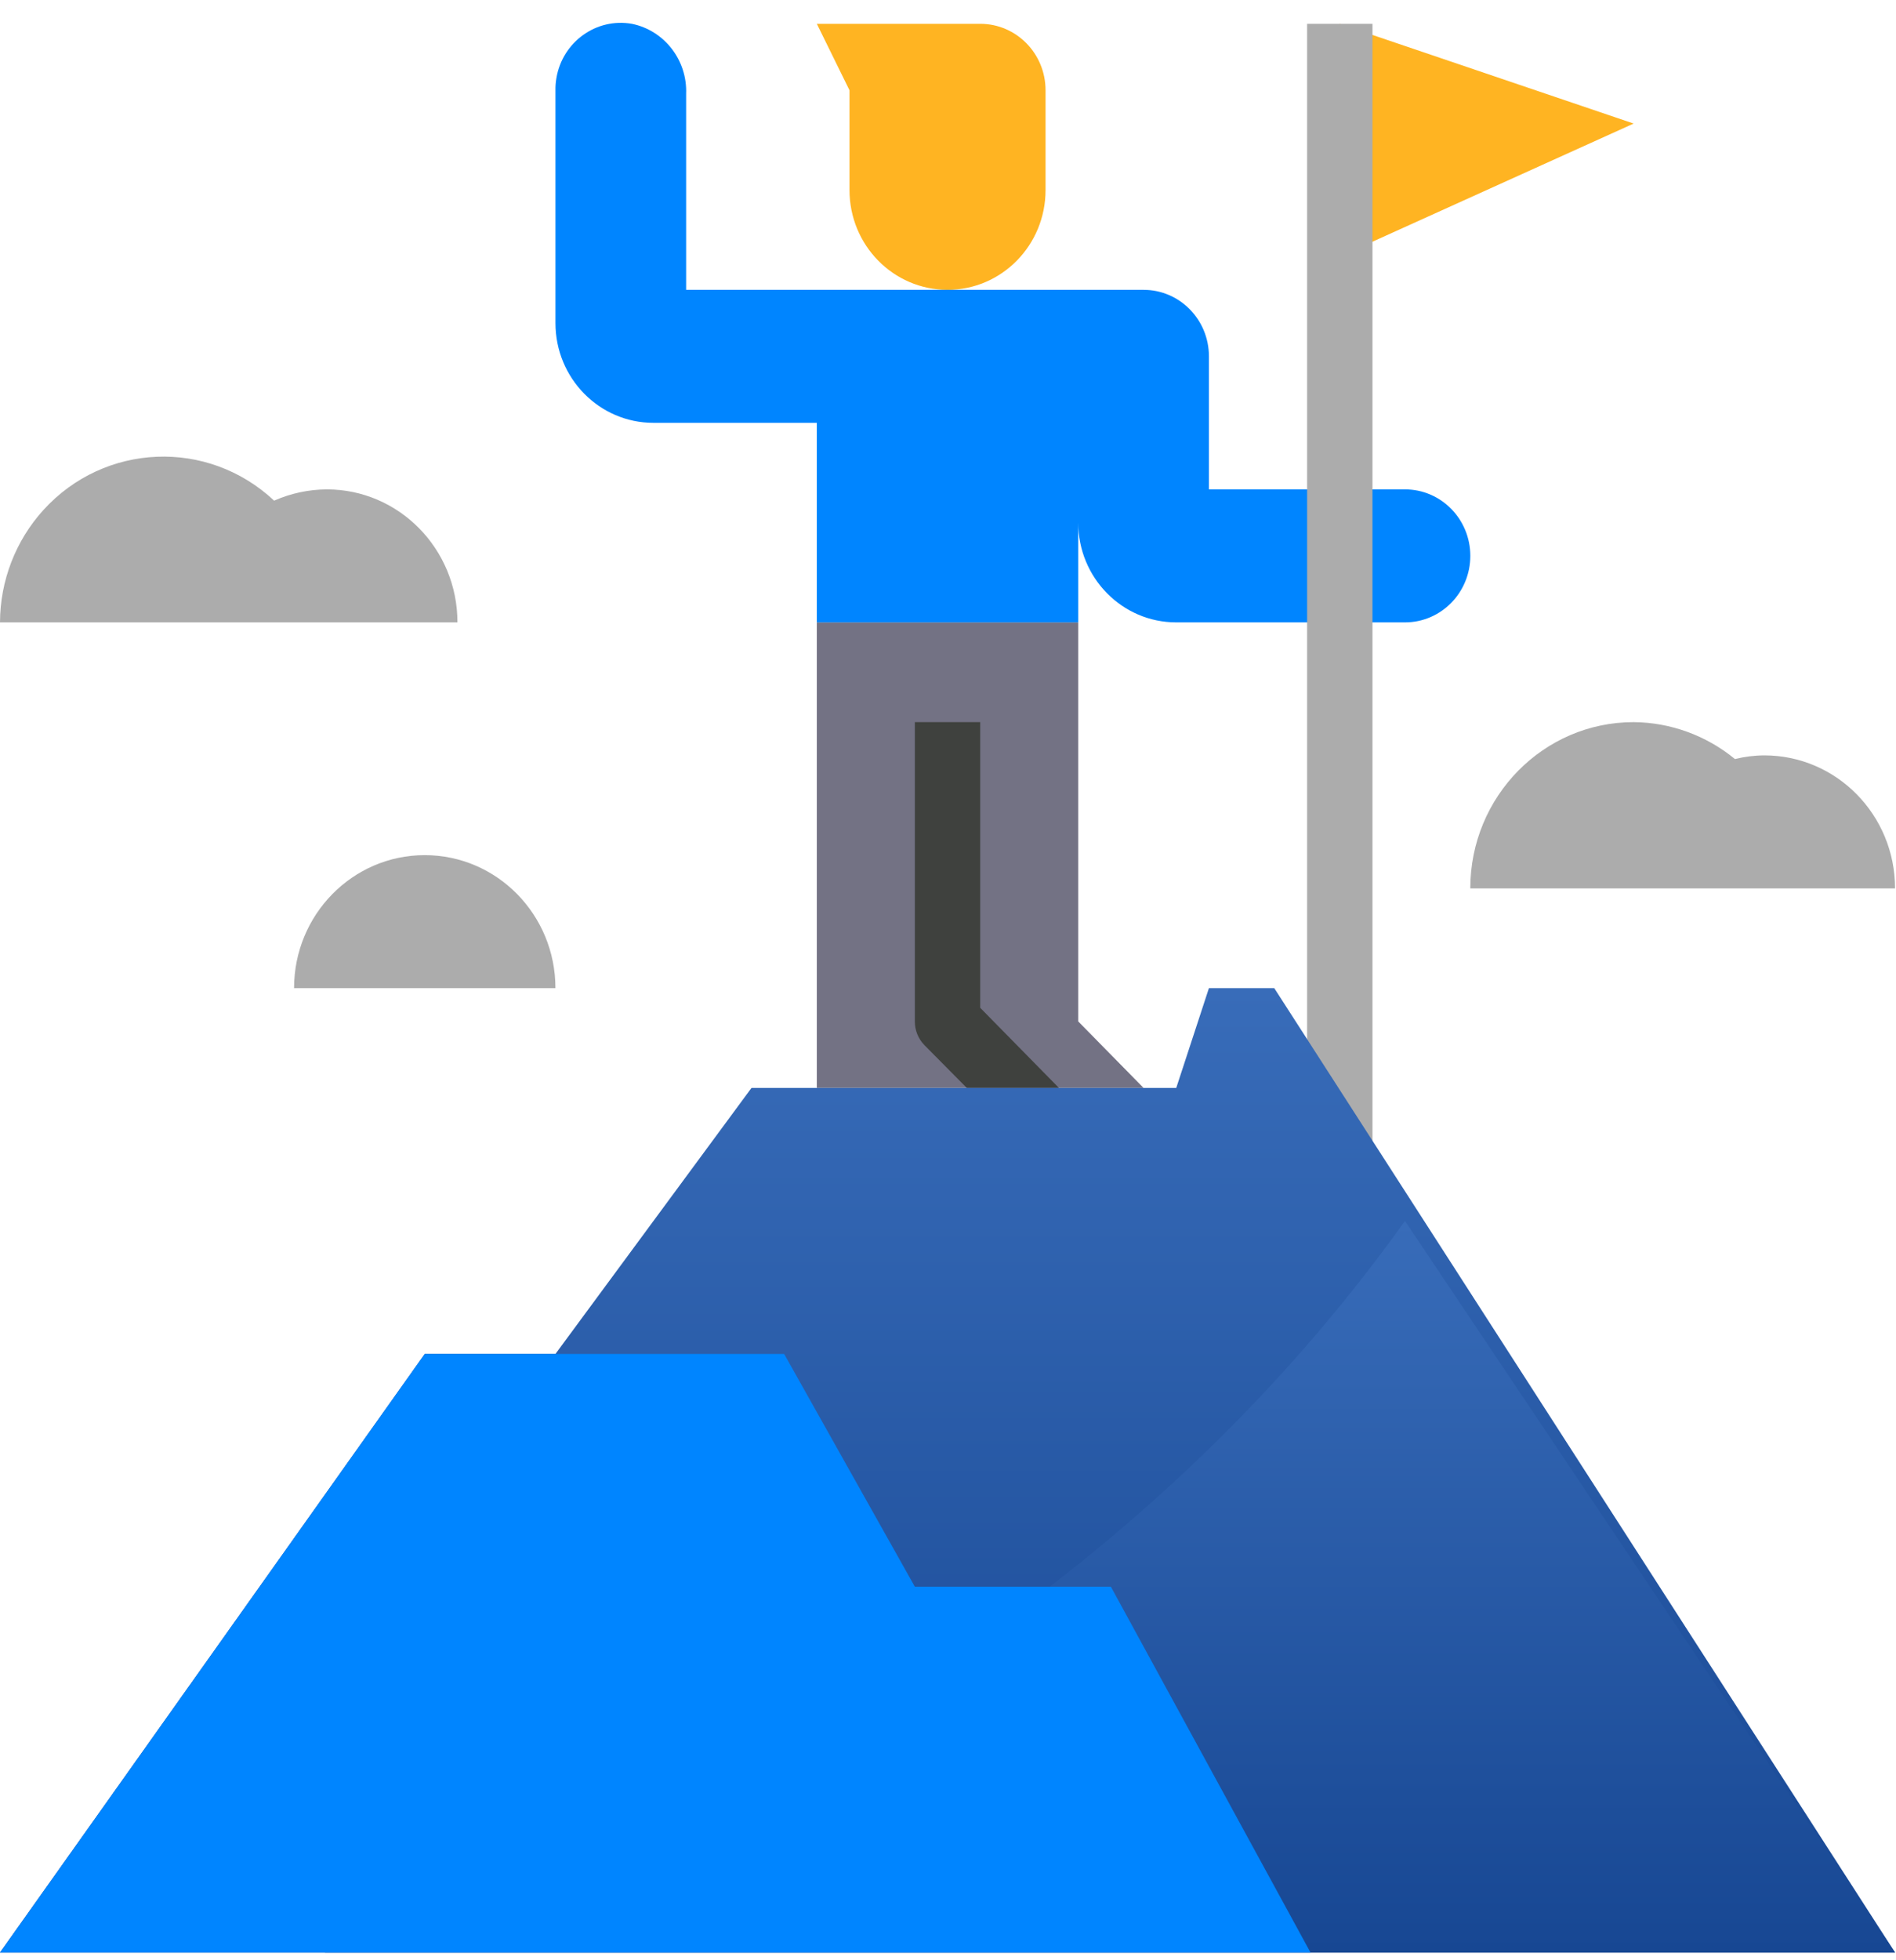
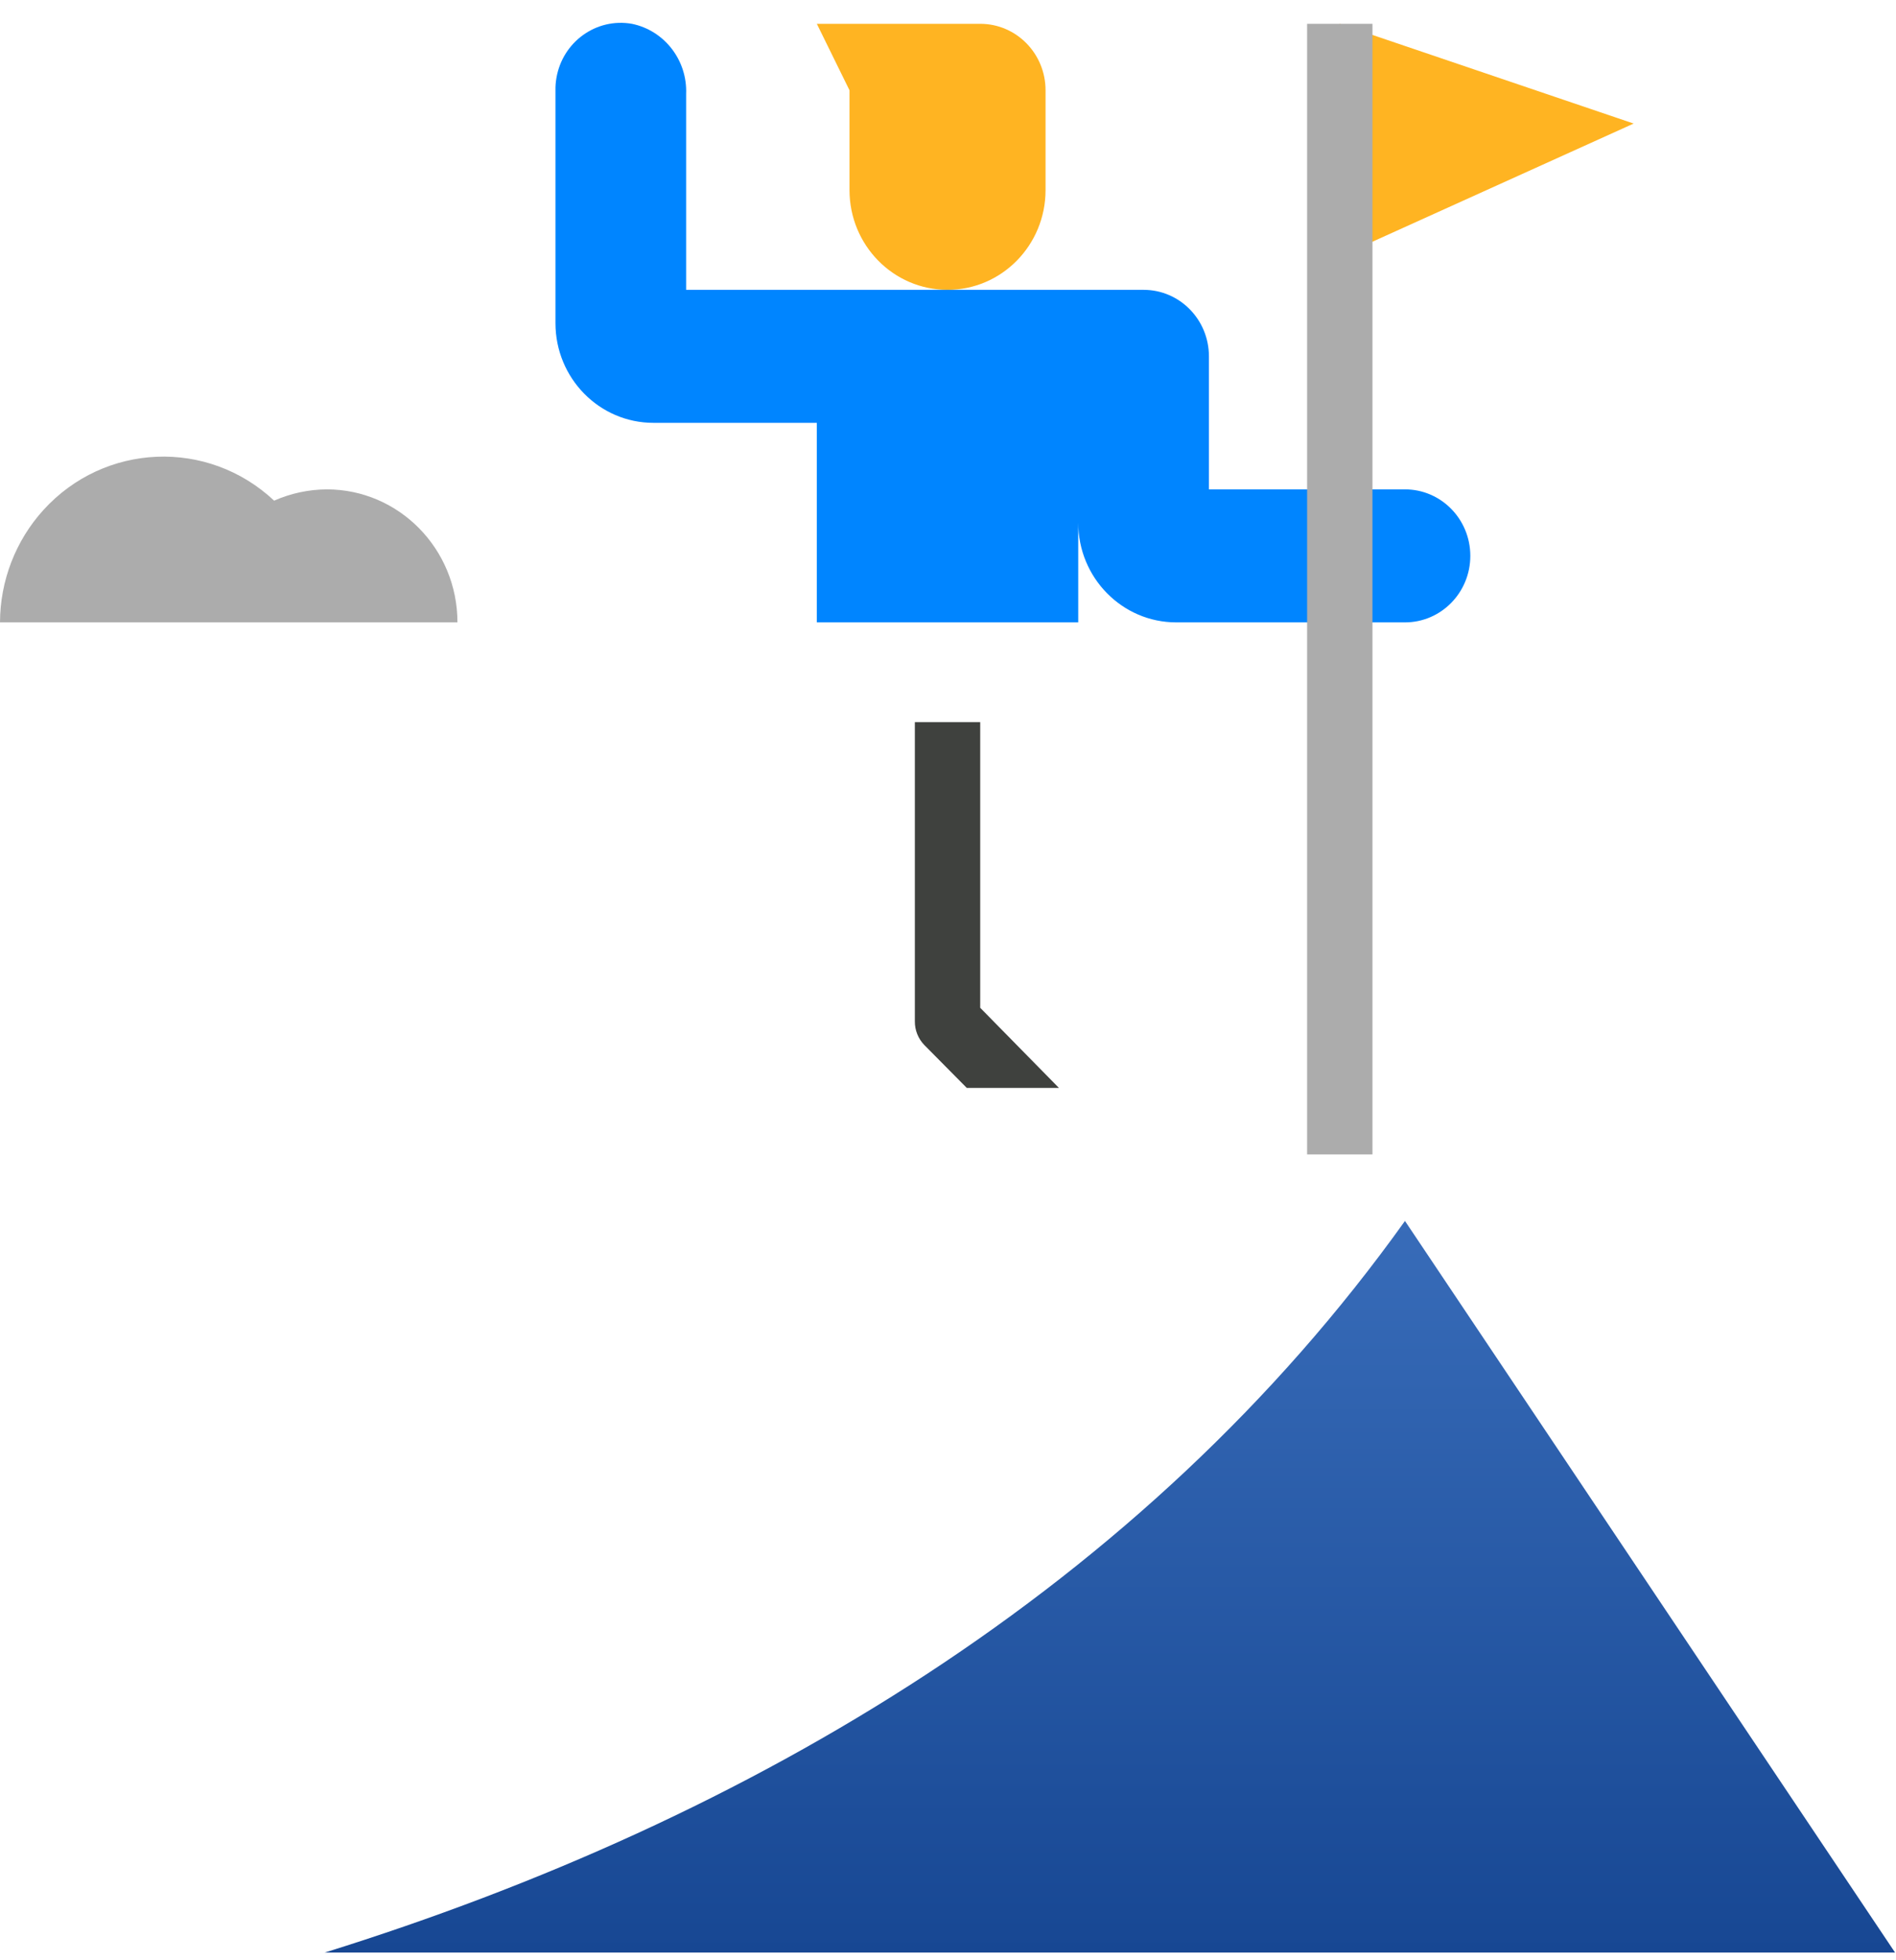
<svg xmlns="http://www.w3.org/2000/svg" width="60" height="62" viewBox="0 0 60 62" fill="none">
  <path d="M29.985 9.167C28.272 9.167 26.883 7.755 26.883 6.012V2.856L25.849 0.753H31.019C32.162 0.753 33.087 1.694 33.087 2.856V6.012C33.087 7.755 31.698 9.167 29.985 9.167Z" fill="#FFB422" />
-   <path d="M25.849 19.685V34.41H36.189L34.121 32.306V19.685" fill="#737284" />
  <path d="M38.257 15.478V11.271C38.257 10.108 37.331 9.167 36.189 9.167H21.713V2.972C21.755 1.905 21.027 0.964 19.997 0.753C18.872 0.555 17.802 1.323 17.608 2.468C17.586 2.597 17.575 2.727 17.578 2.857V10.219C17.578 11.962 18.966 13.374 20.68 13.374H25.849V19.685H34.121V16.53C34.121 18.272 35.51 19.685 37.223 19.685H44.461C45.603 19.685 46.529 18.744 46.529 17.581C46.529 16.419 45.603 15.478 44.461 15.478C44.461 15.478 38.257 15.478 38.257 15.478Z" fill="#0085FF" />
  <path d="M30.595 34.41H33.511L31.019 31.875V22.84H28.951V32.306C28.949 32.586 29.058 32.854 29.251 33.053L30.595 34.41Z" fill="#3F413E" />
  <path d="M42.393 8.115L51.698 3.908L42.393 0.753V8.115Z" fill="#FFB422" />
  <rect x="41.364" y="0.753" width="2.068" height="35.76" fill="#ACACAC" />
-   <path d="M40.325 31.254H38.257L37.223 34.41H23.781L17.577 42.824H13.441L0 61.756H59.97L40.325 31.254Z" fill="url(#paint0_linear)" />
  <path d="M44.461 38.617C36.189 50.186 23.781 57.549 10.278 61.756H59.97L44.461 38.617Z" fill="url(#paint1_linear)" />
  <path d="M10.34 15.478C9.767 15.482 9.2 15.603 8.675 15.835C6.576 13.867 3.306 14 1.37 16.135C0.493 17.103 0.004 18.369 0 19.685H14.476C14.476 17.362 12.624 15.478 10.34 15.478Z" fill="#ACACAC" />
-   <path d="M55.834 23.892C55.521 23.893 55.209 23.932 54.904 24.008C53.996 23.262 52.866 22.85 51.698 22.84C48.843 22.84 46.528 25.195 46.528 28.099H59.97C59.97 25.776 58.118 23.892 55.834 23.892Z" fill="#ACACAC" />
-   <path d="M17.577 31.255C17.577 28.931 15.726 27.047 13.441 27.047C11.158 27.047 9.306 28.931 9.306 31.255H17.577Z" fill="#ACACAC" />
-   <path d="M28.951 50.186L24.815 42.824H17.577H13.441L0 61.756H41.472L35.155 50.186H28.951Z" fill="#0085FF" />
  <defs>
    <linearGradient id="paint0_linear" x1="29.985" y1="31.254" x2="29.985" y2="61.756" gradientUnits="userSpaceOnUse">
      <stop stop-color="#386CB9" />
      <stop offset="1" stop-color="#174793" />
    </linearGradient>
    <linearGradient id="paint1_linear" x1="35.124" y1="38.617" x2="35.124" y2="61.756" gradientUnits="userSpaceOnUse">
      <stop stop-color="#386CB9" />
      <stop offset="1" stop-color="#174793" />
    </linearGradient>
  </defs>
</svg>